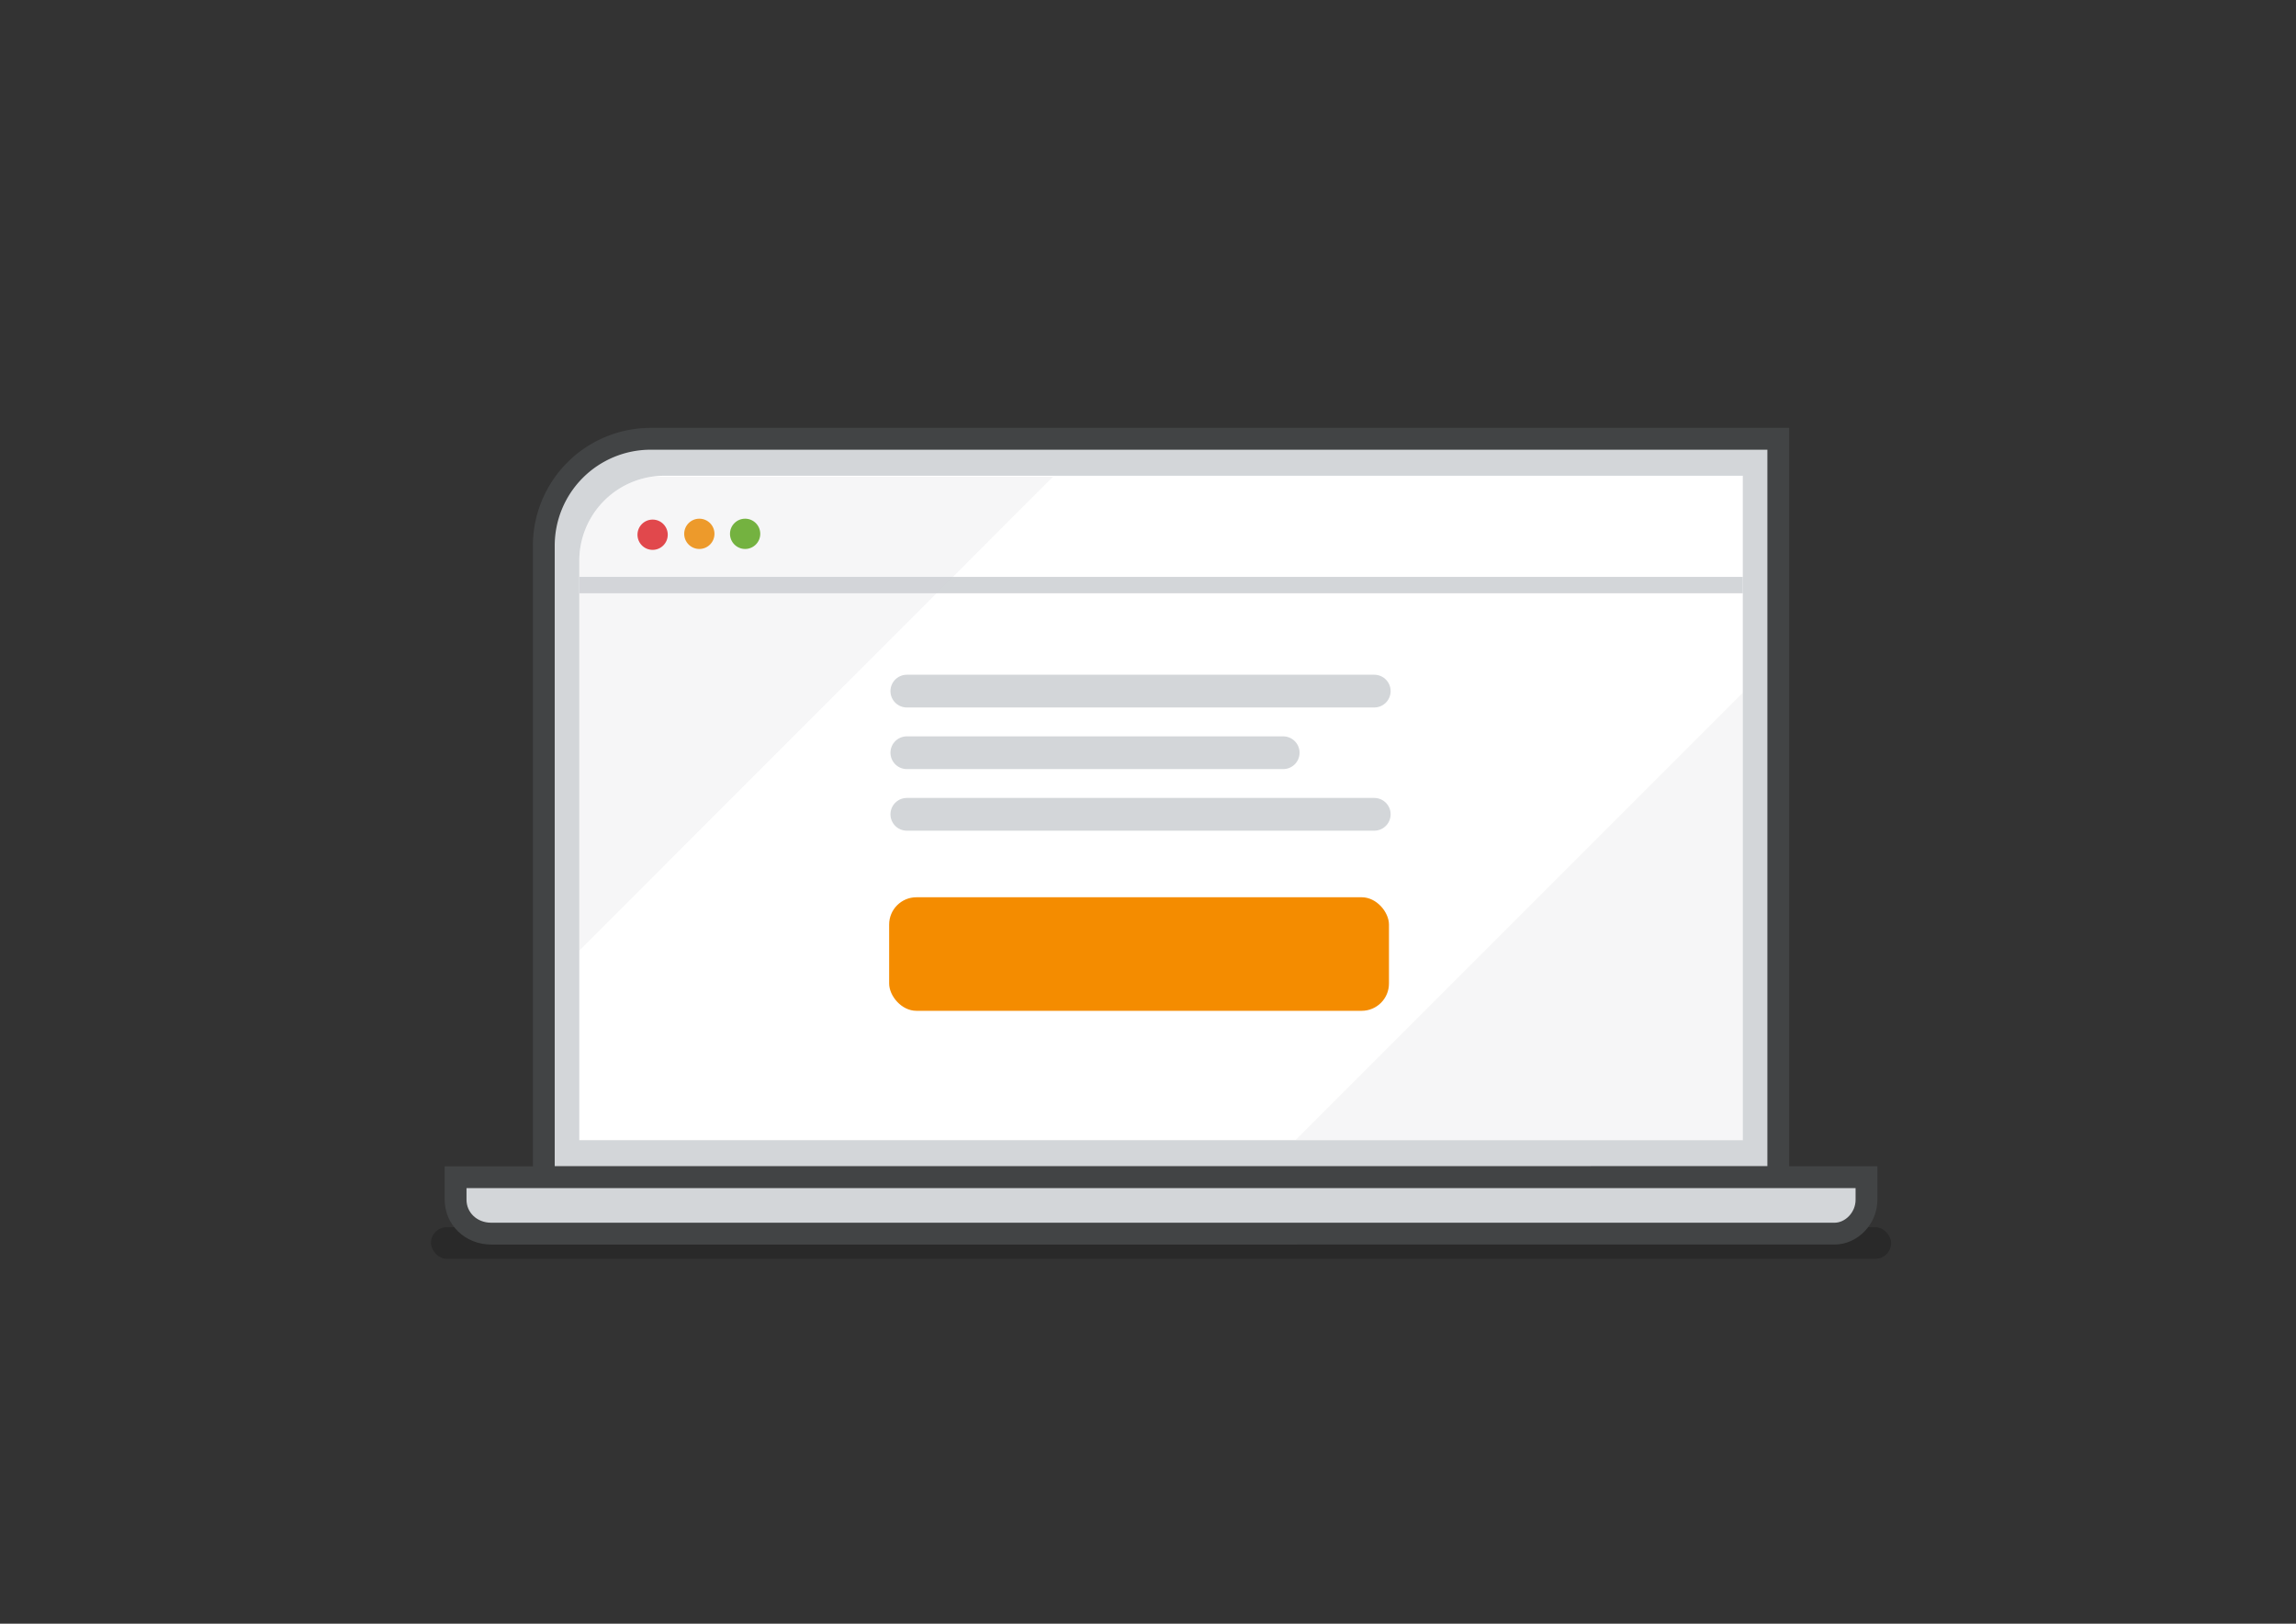
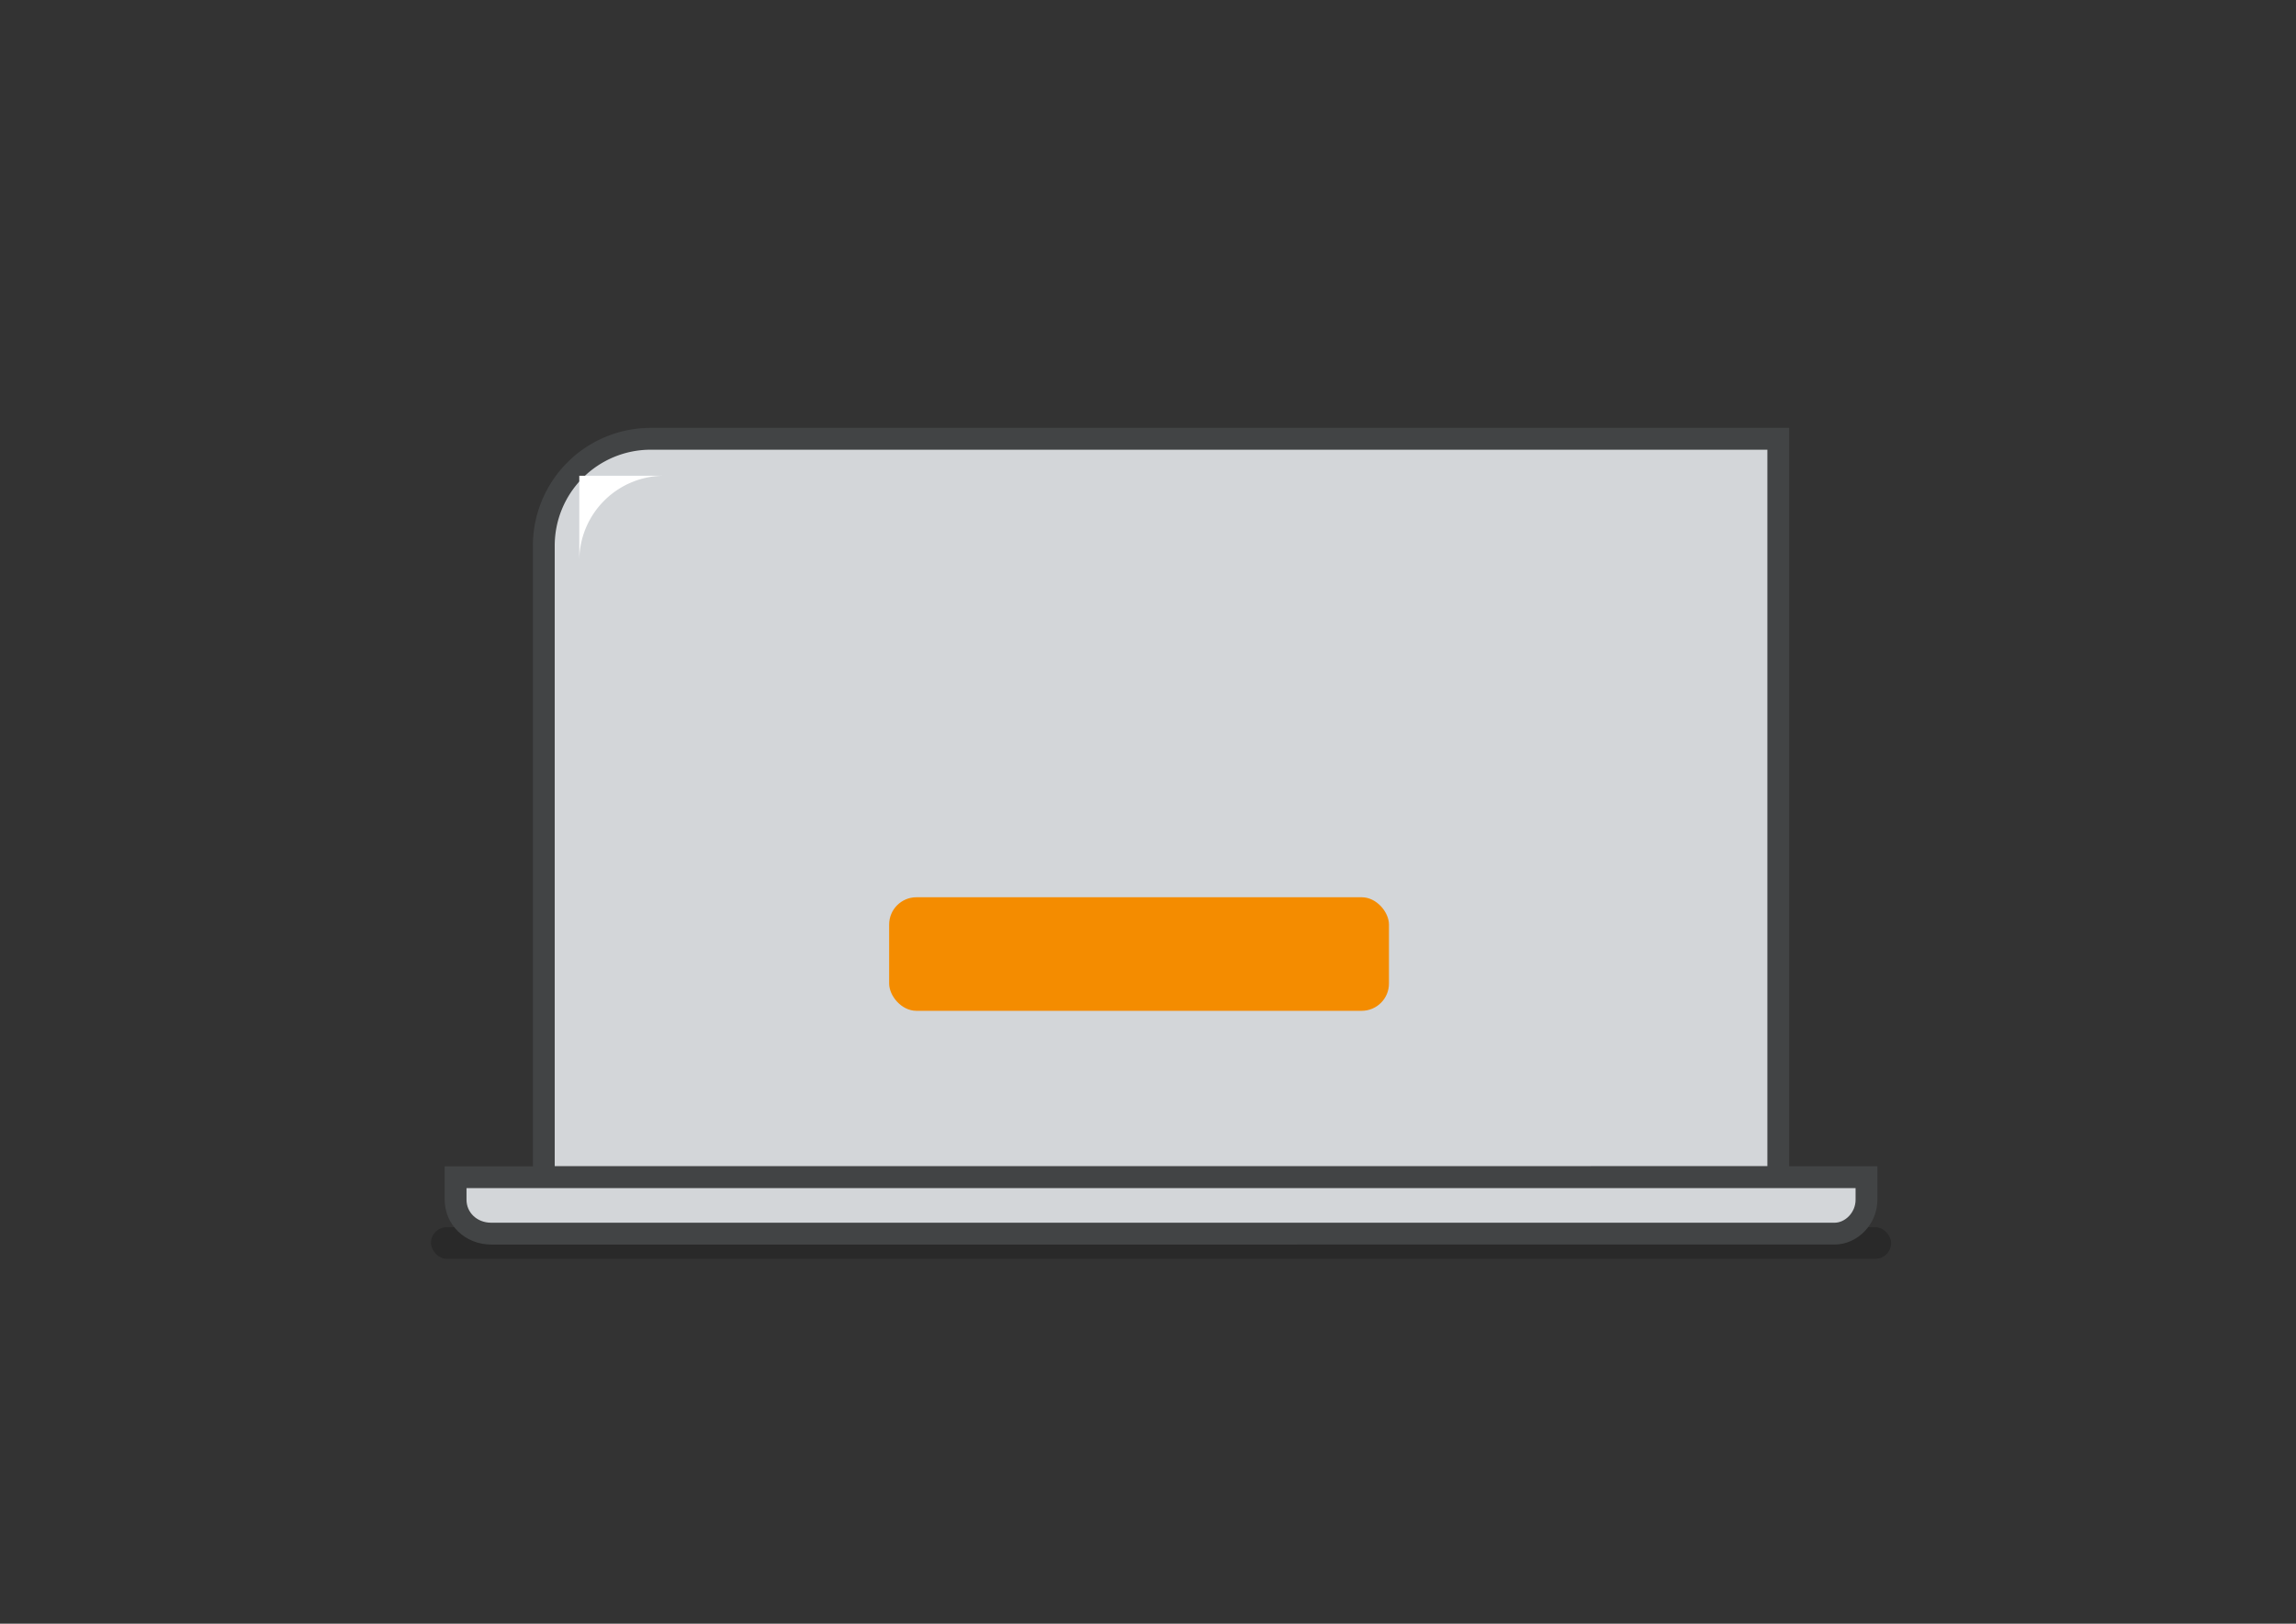
<svg xmlns="http://www.w3.org/2000/svg" id="Layers" viewBox="0 0 841.89 595.28">
  <rect x="0" y="0" width="841.89" height="595.28" fill="#333333" stroke="none" />
  <defs>
    <clipPath id="clip-path">
-       <path d="M212.41,418H639.05V174.42H243.58a31.18,31.18,0,0,0-31.17,31.17Z" style="fill:none" />
-     </clipPath>
+       </clipPath>
  </defs>
  <rect x="158.02" y="449.91" width="535.41" height="11.58" rx="5.79" style="opacity:0.2" />
  <path d="M199.4,431.58H652.06V160.87H238.59a39.2,39.2,0,0,0-39.19,39.2Z" style="fill:#d3d6d9;stroke:#424445;stroke-width:8px" />
-   <path d="M212.41,418H639.05V174.42H243.59a31.18,31.18,0,0,0-31.18,31.18Z" style="fill:#fff" />
+   <path d="M212.41,418V174.42H243.59a31.18,31.18,0,0,0-31.18,31.18Z" style="fill:#fff" />
  <line x1="212.41" y1="214.5" x2="639.05" y2="214.5" style="fill:none;stroke:#d3d6d9;stroke-width:6px" />
  <path d="M167.06,431.58v8.27c0,6.85,5.57,12.42,13.1,12.42H672.67c6.16,0,11.73-5.57,11.73-12.42v-8.27Z" style="fill:#d3d6d9;stroke:#424445;stroke-width:8px" />
-   <circle cx="239.3" cy="196.04" r="5.55" style="fill:#e52629" />
-   <circle cx="256.43" cy="195.71" r="5.55" style="fill:#f48c00" />
-   <circle cx="273.22" cy="195.71" r="5.55" style="fill:#5daa1a" />
  <g style="clip-path:url(#clip-path)">
    <polygon points="639.05 253.96 475.08 417.93 639.05 417.93 639.05 253.96" style="fill:#d3d6d9;opacity:0.2" />
    <polygon points="212.41 348.5 386.15 174.75 212.41 174.75 212.41 348.5" style="fill:#d3d6d9;opacity:0.2" />
  </g>
  <rect x="326.03" y="328.95" width="183.27" height="41.63" rx="10" style="fill:#f48c00" />
  <line x1="332.51" y1="253.37" x2="503.91" y2="253.37" style="fill:#7a7d80;stroke:#d3d6d9;stroke-linecap:round;stroke-linejoin:round;stroke-width:12px" />
  <line x1="332.51" y1="298.54" x2="503.91" y2="298.54" style="fill:#7a7d80;stroke:#d3d6d9;stroke-linecap:round;stroke-linejoin:round;stroke-width:12px" />
-   <line x1="332.51" y1="275.96" x2="470.52" y2="275.96" style="fill:#7a7d80;stroke:#d3d6d9;stroke-linecap:round;stroke-linejoin:round;stroke-width:12px" />
</svg>